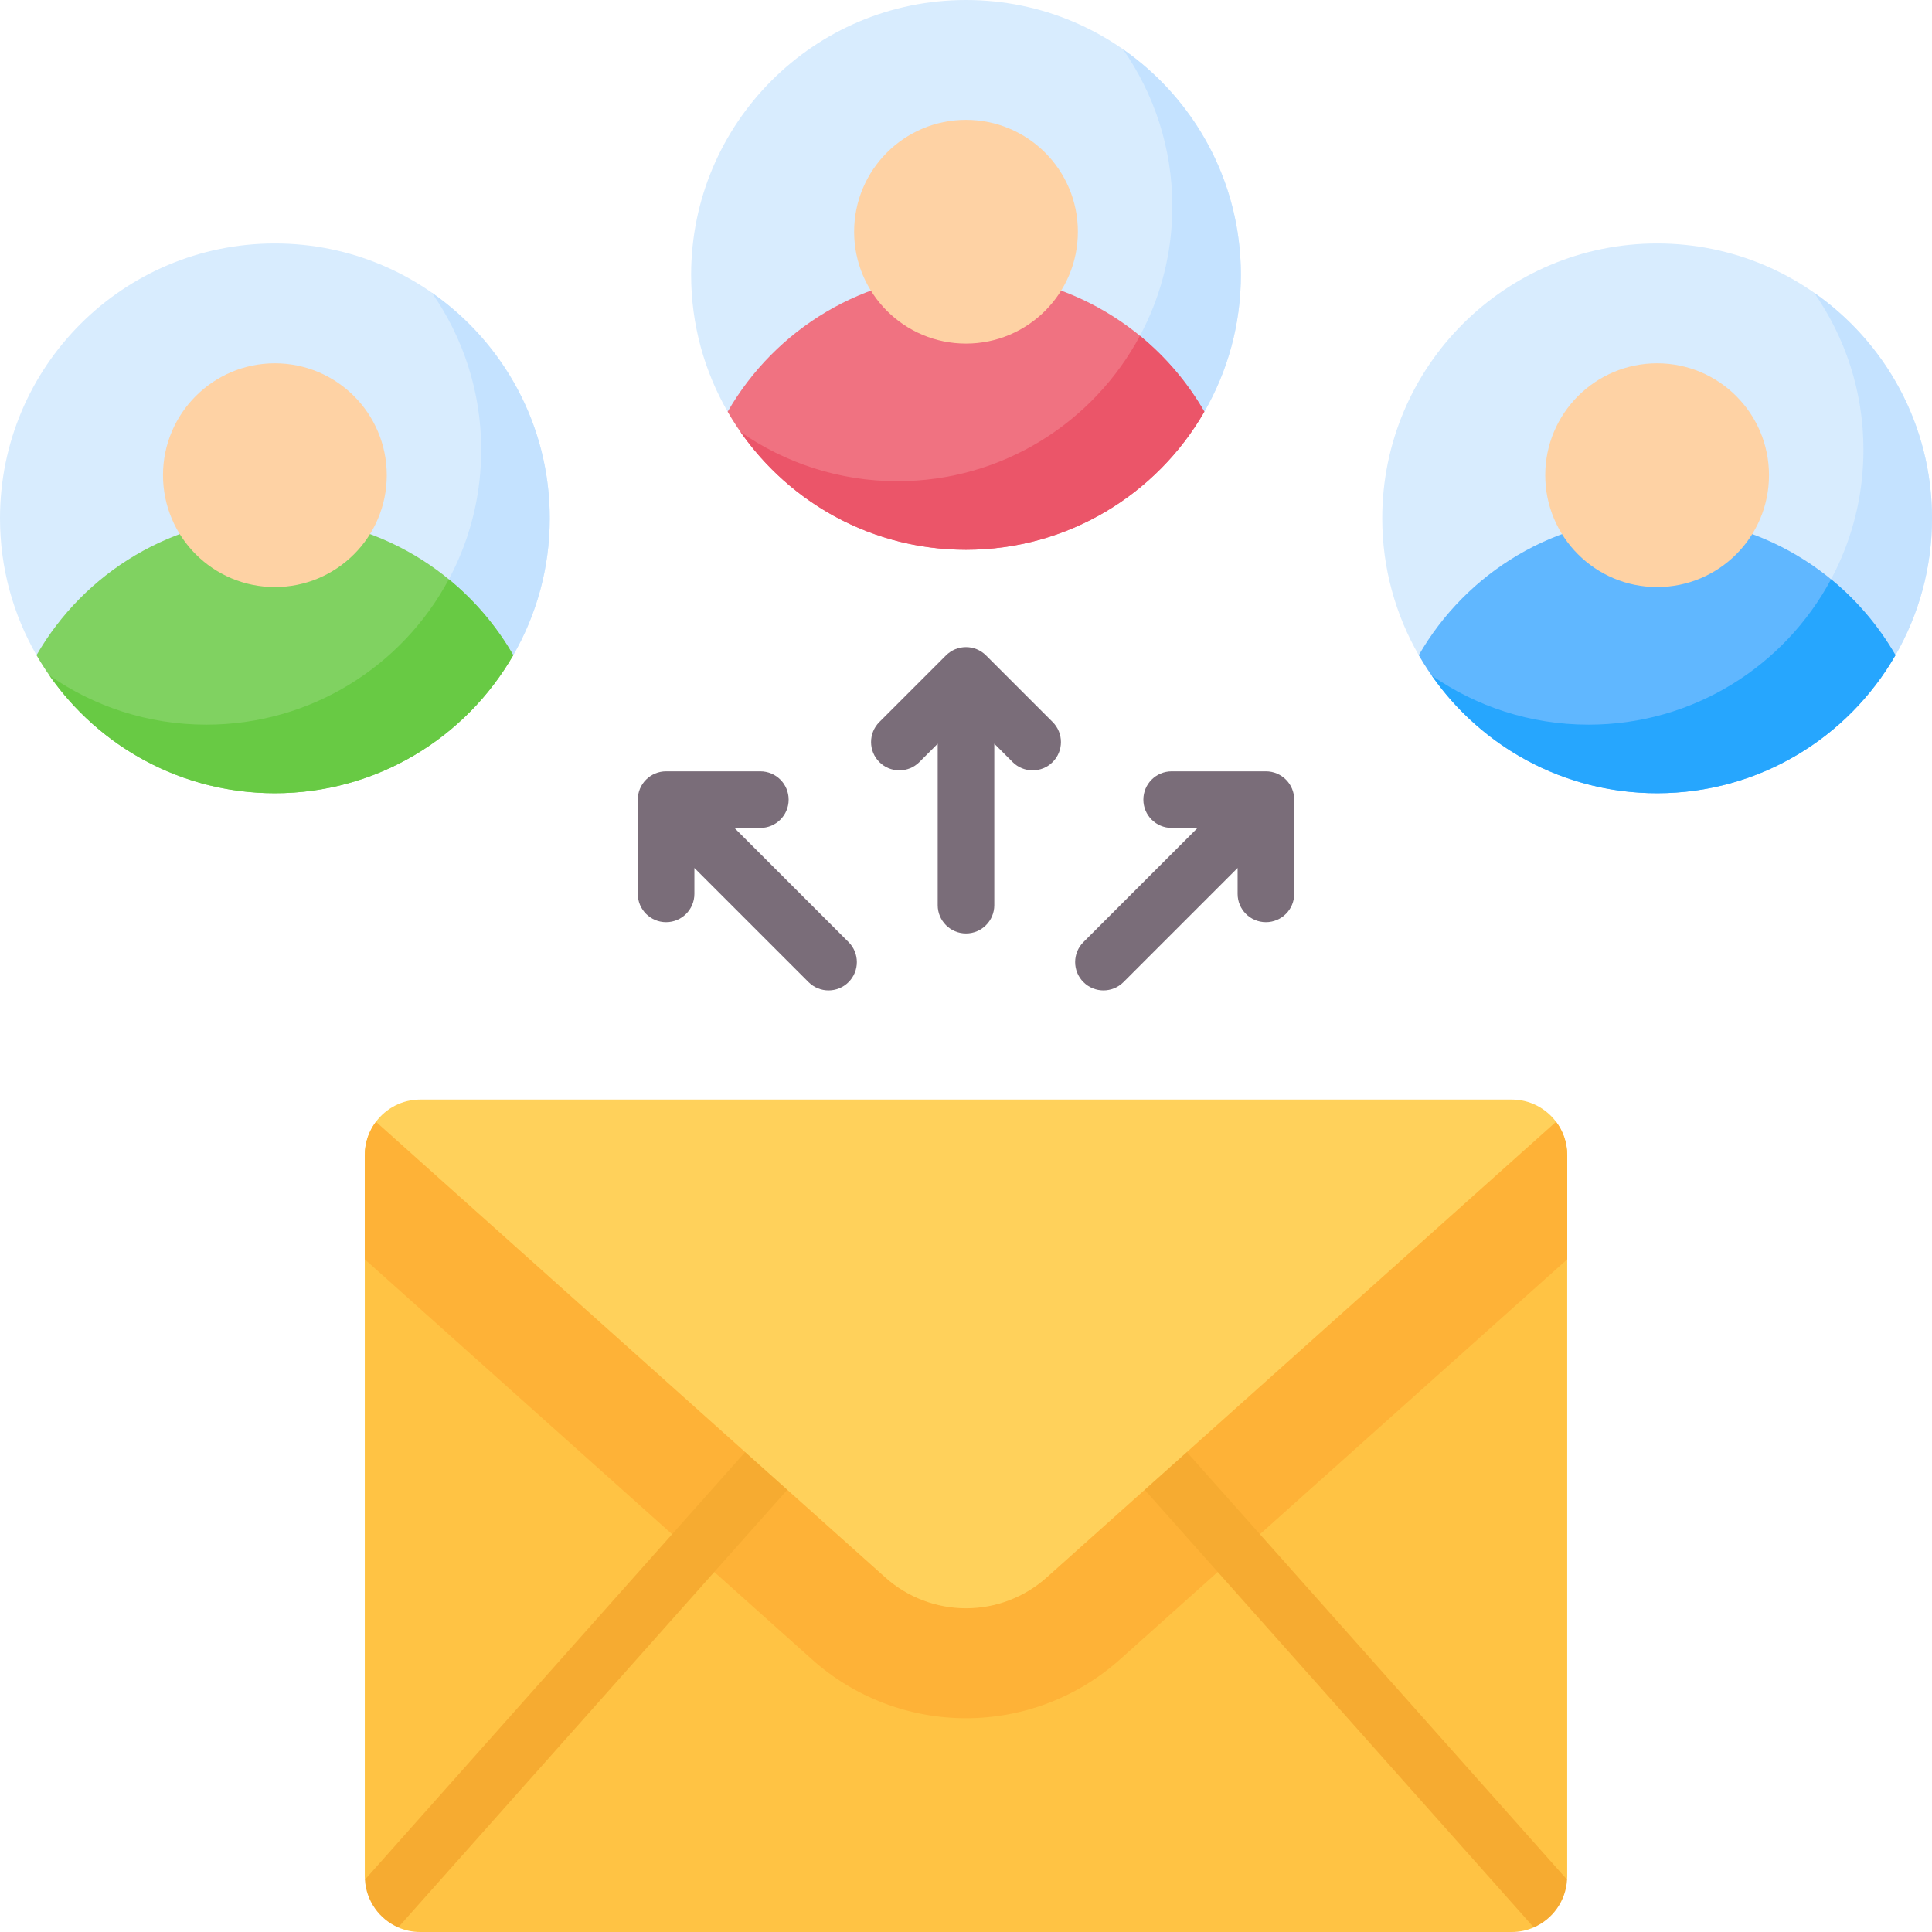
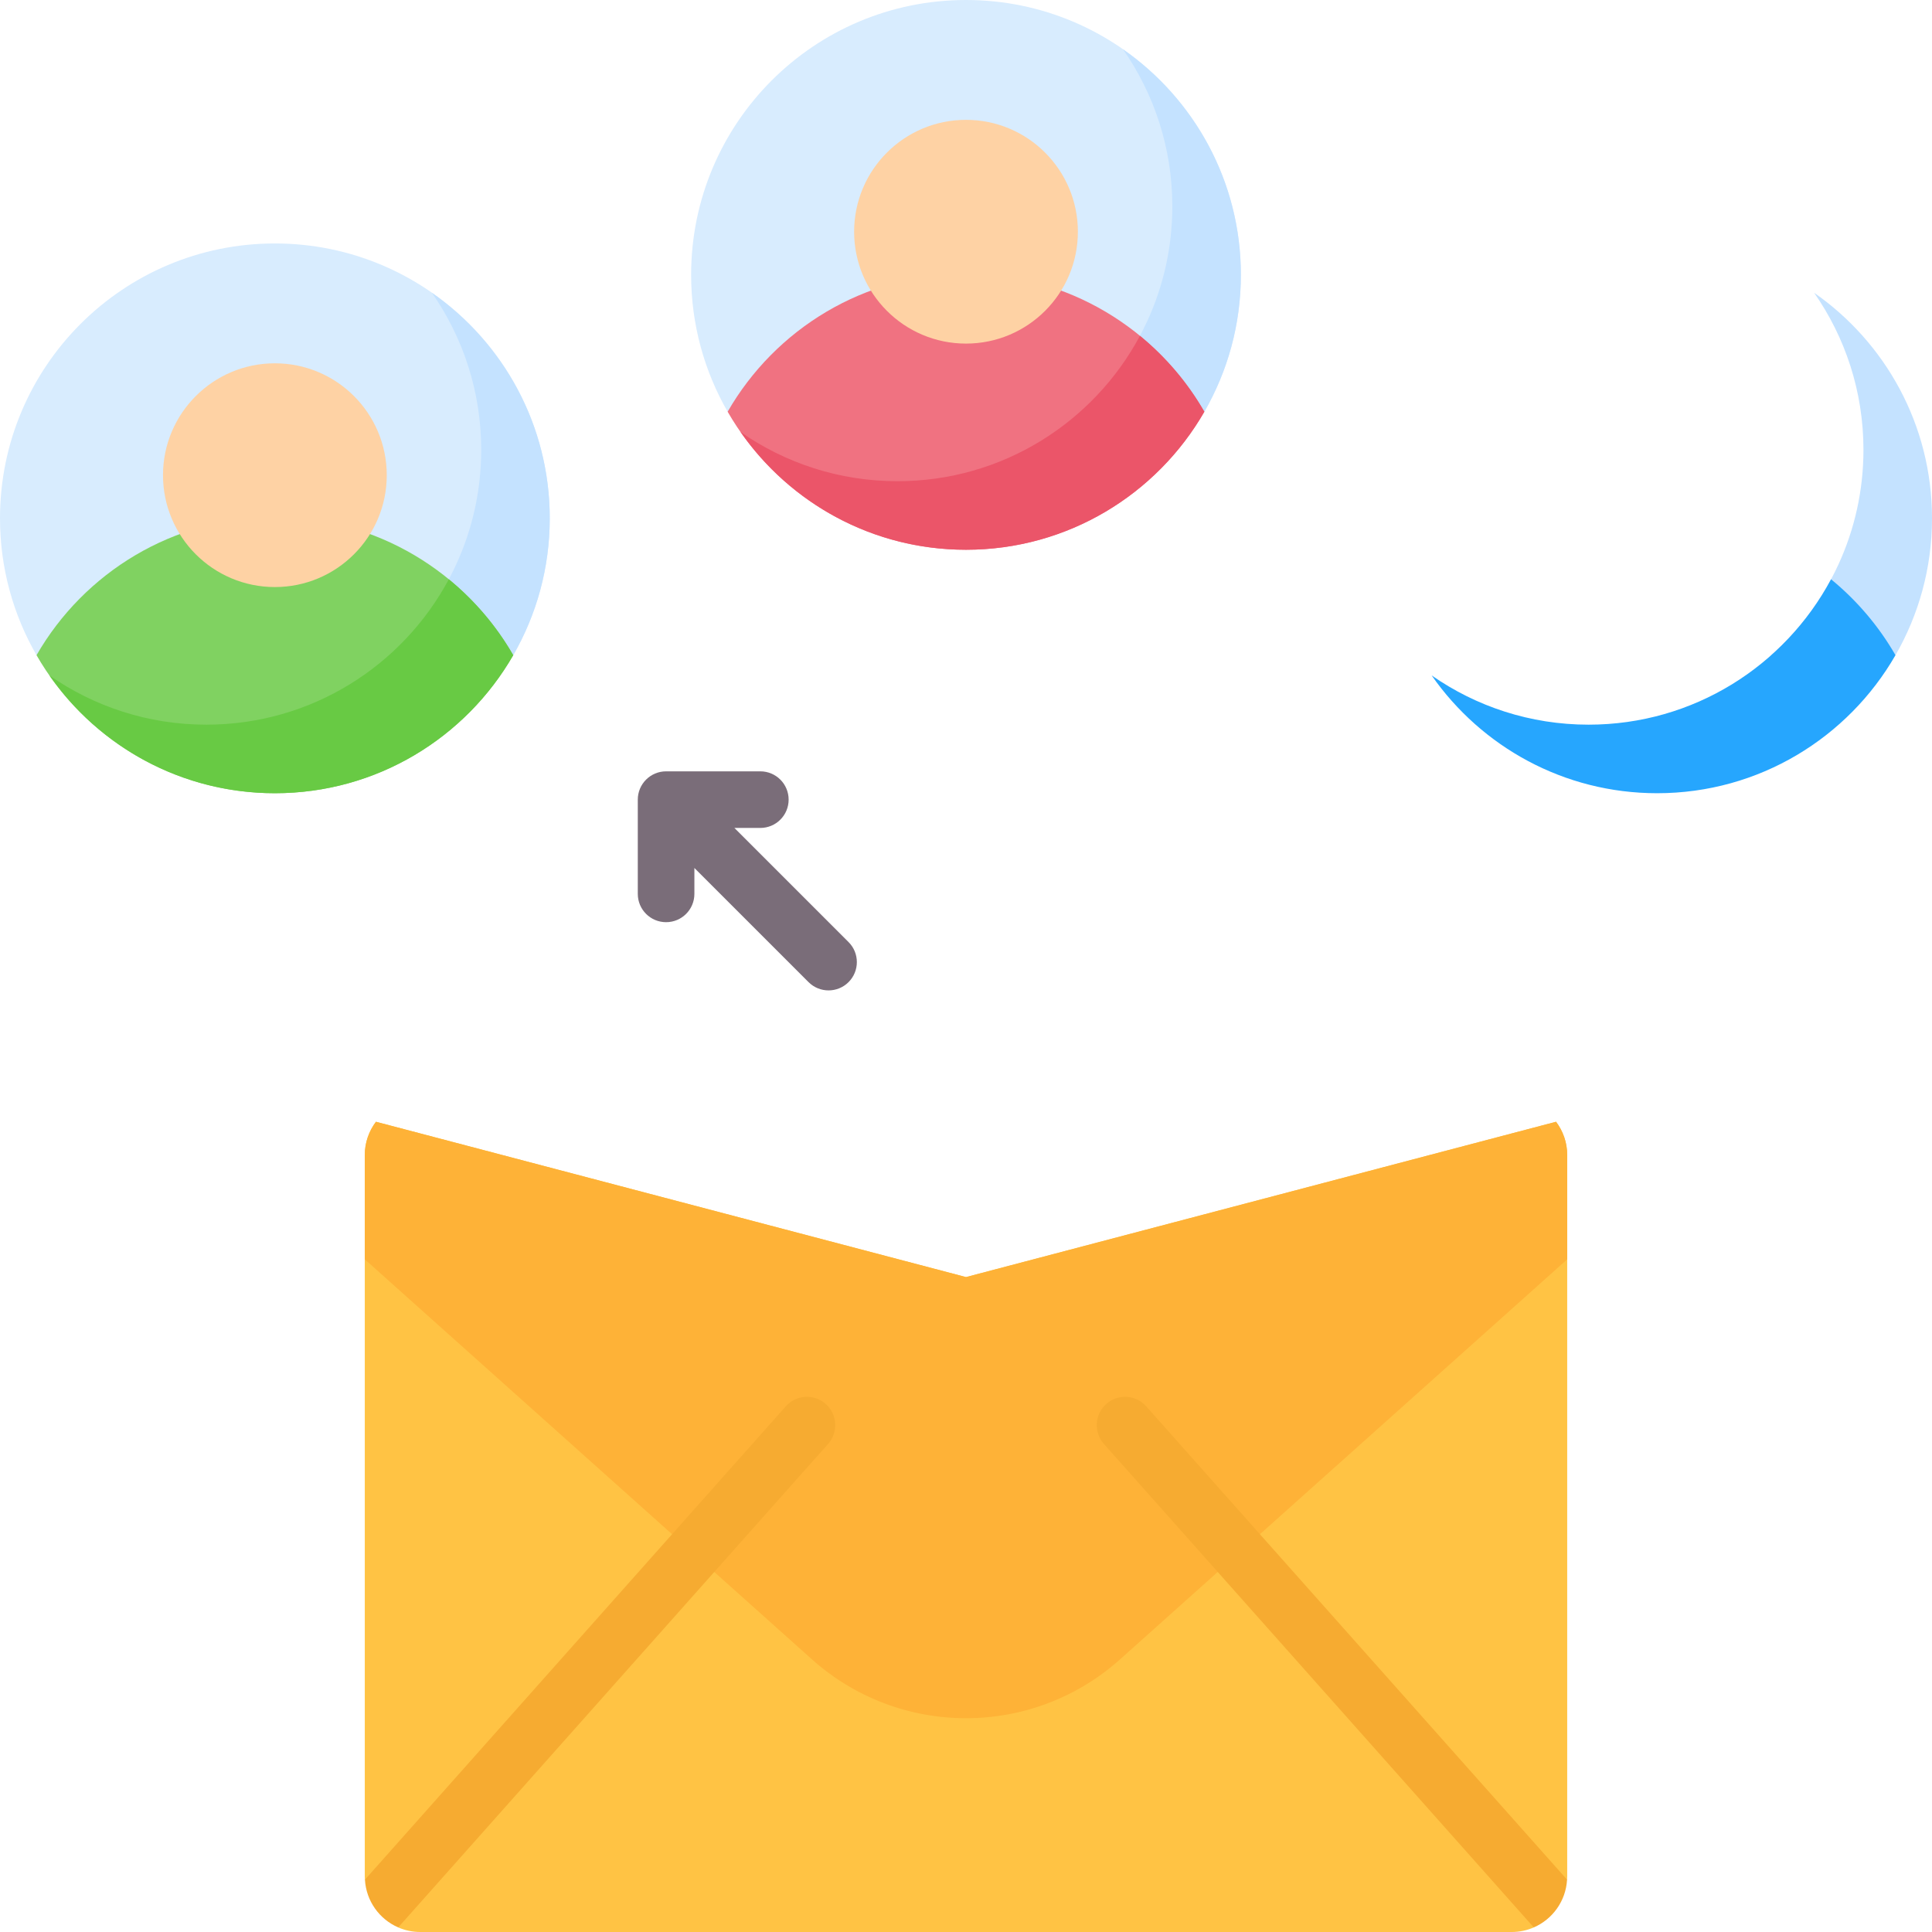
<svg xmlns="http://www.w3.org/2000/svg" id="Capa_1" viewBox="0 0 512 512">
  <g>
    <g>
      <g>
        <path d="m412.37 297.279-156.37 41.159-156.37-41.159c-1.849 2.459-2.958 5.506-2.958 8.82v191.194c0 .283.027.56.042.839l7.103 2.062 1.716 10.592c1.792.778 3.767 1.214 5.845 1.214h289.242c2.078 0 4.053-.436 5.845-1.214l.356-11.39 8.463-1.264c.016-.279.042-.556.042-.839v-191.194c.002-3.313-1.107-6.361-2.956-8.82z" fill="#ffc344" />
        <path d="m256 338.438-156.37-41.159c-1.849 2.459-2.958 5.506-2.958 8.82v27.632l118.51 106.022c11.241 10.056 25.737 15.594 40.818 15.594s29.577-5.538 40.818-15.594l118.51-106.022v-27.632c0-3.314-1.109-6.361-2.958-8.82z" fill="#feb237" />
        <g fill="#f6ab31">
          <path d="m218.83 372.072c-3.095-2.753-7.836-2.476-10.588.621l-111.528 125.439c.321 5.681 3.851 10.499 8.819 12.655l113.918-128.127c2.753-3.096 2.475-7.836-.621-10.588z" />
          <path d="m303.758 372.693c-2.751-3.096-7.492-3.374-10.588-.621-3.096 2.752-3.374 7.492-.621 10.588l113.917 128.126c4.969-2.156 8.498-6.974 8.819-12.655z" />
        </g>
-         <path d="m400.621 291.392h-289.242c-4.809 0-9.066 2.319-11.749 5.887l134.98 120.757c5.882 5.262 13.498 8.172 21.39 8.172s15.508-2.909 21.39-8.172l134.98-120.757c-2.684-3.568-6.94-5.887-11.749-5.887z" fill="#ffd15b" />
      </g>
      <g>
        <path d="m319.166 109.111c6.146-10.682 9.679-23.057 9.679-36.266 0-40.231-32.614-72.845-72.845-72.845s-72.845 32.614-72.845 72.845c0 13.208 3.533 25.584 9.679 36.266z" fill="#d8ecfe" />
        <path d="m286.224 109.111h32.942c6.146-10.682 9.679-23.057 9.679-36.266 0-24.756-12.36-46.614-31.235-59.777 8.229 11.798 13.068 26.136 13.068 41.611.001 21.653-9.456 41.089-24.454 54.432z" fill="#c4e2ff" />
        <path d="m256 72.531c-27.023 0-50.592 14.726-63.166 36.58 12.575 21.854 36.143 36.58 63.166 36.58s50.592-14.726 63.166-36.58c-12.574-21.854-36.143-36.58-63.166-36.58z" fill="#f07281" />
        <path d="m302.095 88.996c-12.269 22.927-36.44 38.529-64.261 38.529-15.464 0-29.791-4.832-41.585-13.05 13.163 18.863 35.005 31.216 59.751 31.216 27.023 0 50.592-14.726 63.166-36.58-4.432-7.704-10.236-14.516-17.071-20.115z" fill="#eb5569" />
        <circle cx="256" cy="61.408" fill="#fed2a4" r="29.648" />
      </g>
      <g>
        <path d="m136.012 173.631c6.146-10.682 9.679-23.057 9.679-36.266 0-40.231-32.614-72.846-72.846-72.846-40.231.001-72.845 32.615-72.845 72.847 0 13.208 3.533 25.584 9.679 36.266h126.333z" fill="#d8ecfe" />
        <path d="m103.07 173.631h32.942c6.146-10.682 9.679-23.057 9.679-36.266 0-24.756-12.36-46.614-31.235-59.777 8.228 11.798 13.068 26.136 13.068 41.611.001 21.654-9.456 41.09-24.454 54.432z" fill="#c4e2ff" />
        <path d="m72.846 137.052c-27.023 0-50.592 14.726-63.166 36.58 12.575 21.854 36.143 36.58 63.166 36.58s50.592-14.726 63.166-36.58c-12.575-21.854-36.143-36.58-63.166-36.58z" fill="#80d261" />
        <path d="m118.941 153.516c-12.269 22.927-36.44 38.529-64.261 38.529-15.464 0-29.791-4.832-41.585-13.05 13.163 18.863 35.005 31.216 59.751 31.216 27.023 0 50.592-14.726 63.166-36.58-4.433-7.703-10.237-14.516-17.071-20.115z" fill="#68ca44" />
        <circle cx="72.846" cy="125.929" fill="#fed2a4" r="29.648" />
      </g>
      <g>
-         <path d="m502.321 173.631c6.146-10.682 9.679-23.057 9.679-36.266 0-40.231-32.614-72.846-72.845-72.846-40.232 0-72.846 32.614-72.846 72.846 0 13.208 3.533 25.584 9.679 36.266z" fill="#d8ecfe" />
+         <path d="m502.321 173.631z" fill="#d8ecfe" />
        <path d="m469.379 173.631h32.942c6.146-10.682 9.679-23.057 9.679-36.266 0-24.756-12.36-46.614-31.235-59.777 8.228 11.798 13.068 26.136 13.068 41.611 0 21.654-9.457 41.09-24.454 54.432z" fill="#c4e2ff" />
-         <path d="m439.154 137.052c-27.023 0-50.592 14.726-63.166 36.58 12.575 21.854 36.143 36.58 63.166 36.58s50.592-14.726 63.166-36.58c-12.574-21.854-36.142-36.58-63.166-36.58z" fill="#60b7ff" />
        <path d="m485.249 153.516c-12.269 22.927-36.44 38.529-64.261 38.529-15.464 0-29.791-4.832-41.585-13.05 13.163 18.863 35.005 31.216 59.751 31.216 27.023 0 50.592-14.726 63.166-36.58-4.432-7.703-10.236-14.516-17.071-20.115z" fill="#26a6fe" />
-         <circle cx="439.154" cy="125.929" fill="#fed2a4" r="29.648" />
      </g>
    </g>
    <g fill="#7a6d79">
      <path d="m194.629 219.413h6.868c4.143 0 7.5-3.357 7.5-7.5s-3.357-7.5-7.5-7.5h-24.976c-4.143 0-7.5 3.357-7.5 7.5v24.976c0 4.143 3.357 7.5 7.5 7.5s7.5-3.357 7.5-7.5v-6.868l30.25 30.25c1.465 1.464 3.385 2.196 5.304 2.196s3.839-.732 5.304-2.196c2.929-2.93 2.929-7.678 0-10.607z" />
-       <path d="m261.304 173.688c-2.93-2.928-7.678-2.928-10.607 0l-17.66 17.66c-2.929 2.93-2.929 7.678 0 10.607 2.93 2.928 7.678 2.928 10.607 0l4.856-4.857v42.78c0 4.143 3.357 7.5 7.5 7.5s7.5-3.357 7.5-7.5v-42.78l4.856 4.857c1.465 1.464 3.385 2.196 5.304 2.196s3.839-.732 5.304-2.196c2.929-2.93 2.929-7.678 0-10.607z" />
-       <path d="m335.479 204.413h-24.976c-4.143 0-7.5 3.357-7.5 7.5s3.357 7.5 7.5 7.5h6.868l-30.25 30.25c-2.929 2.93-2.929 7.678 0 10.607 1.465 1.464 3.385 2.196 5.304 2.196s3.839-.732 5.304-2.196l30.25-30.25v6.868c0 4.143 3.357 7.5 7.5 7.5s7.5-3.357 7.5-7.5v-24.976c0-4.141-3.358-7.499-7.5-7.499z" />
    </g>
  </g>
  <g />
  <g />
  <g />
  <g />
  <g />
  <g />
  <g />
  <g />
  <g />
  <g />
  <g />
  <g />
  <g />
  <g />
  <g />
</svg>